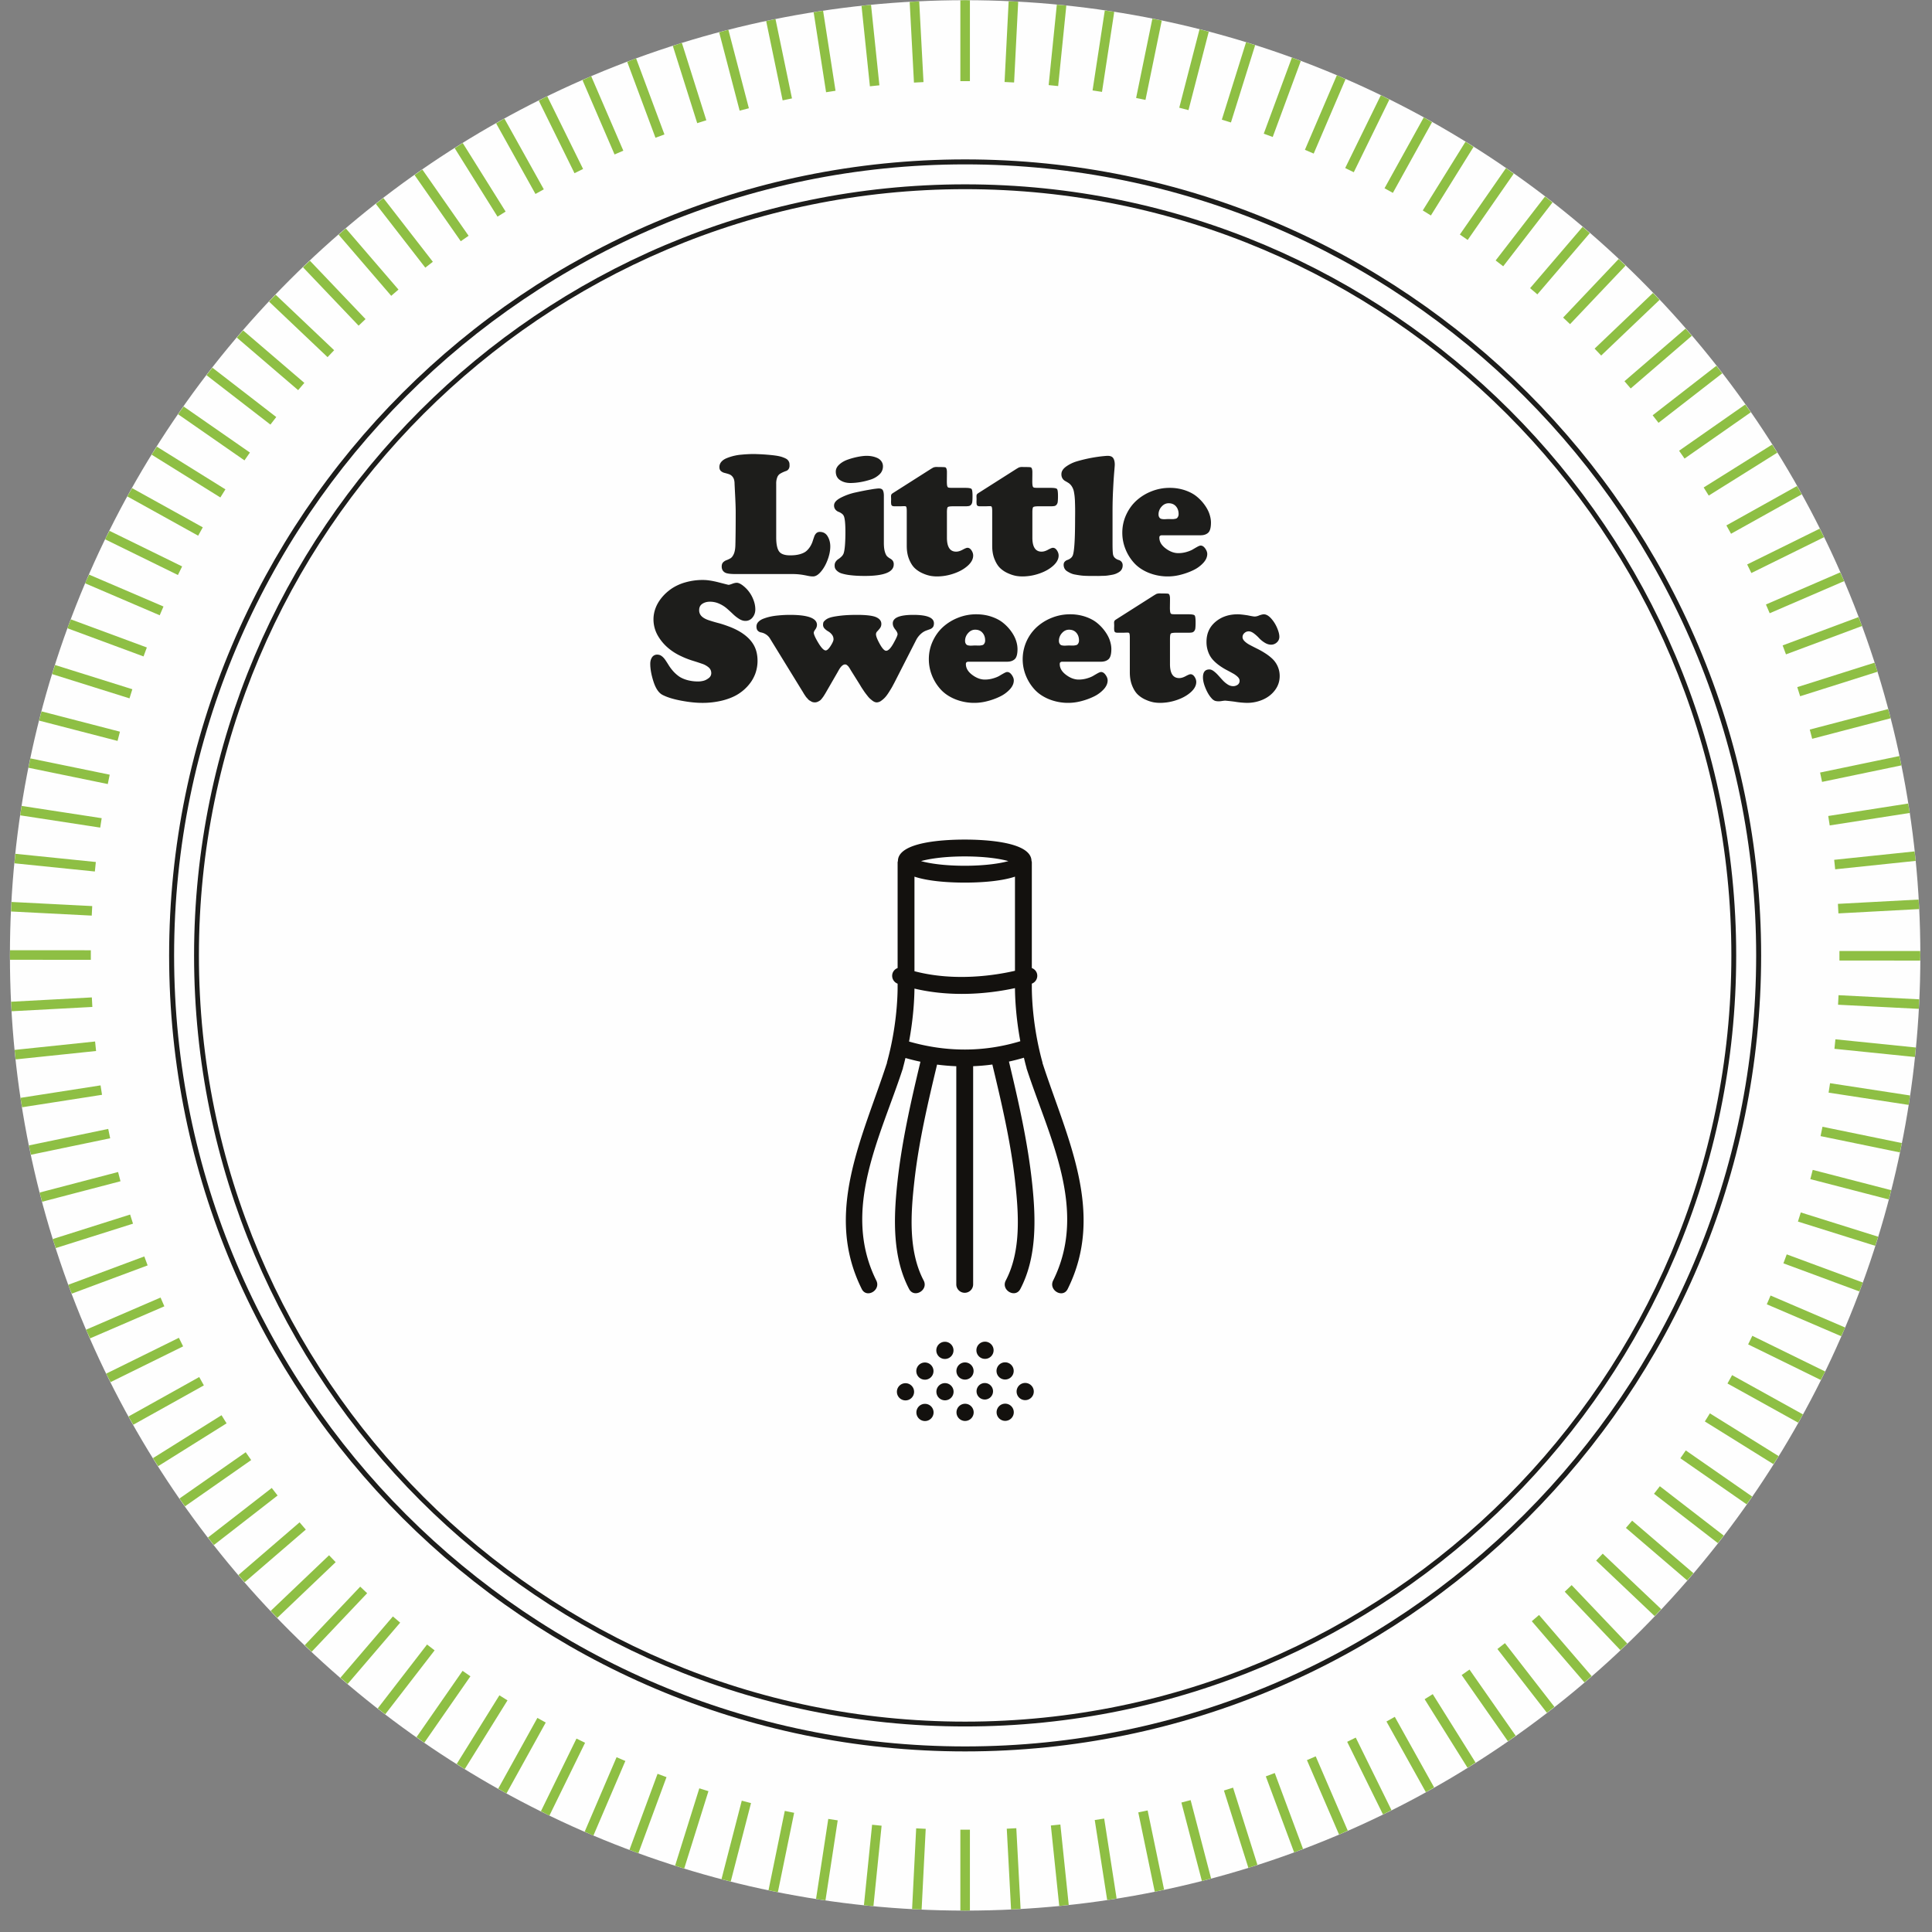
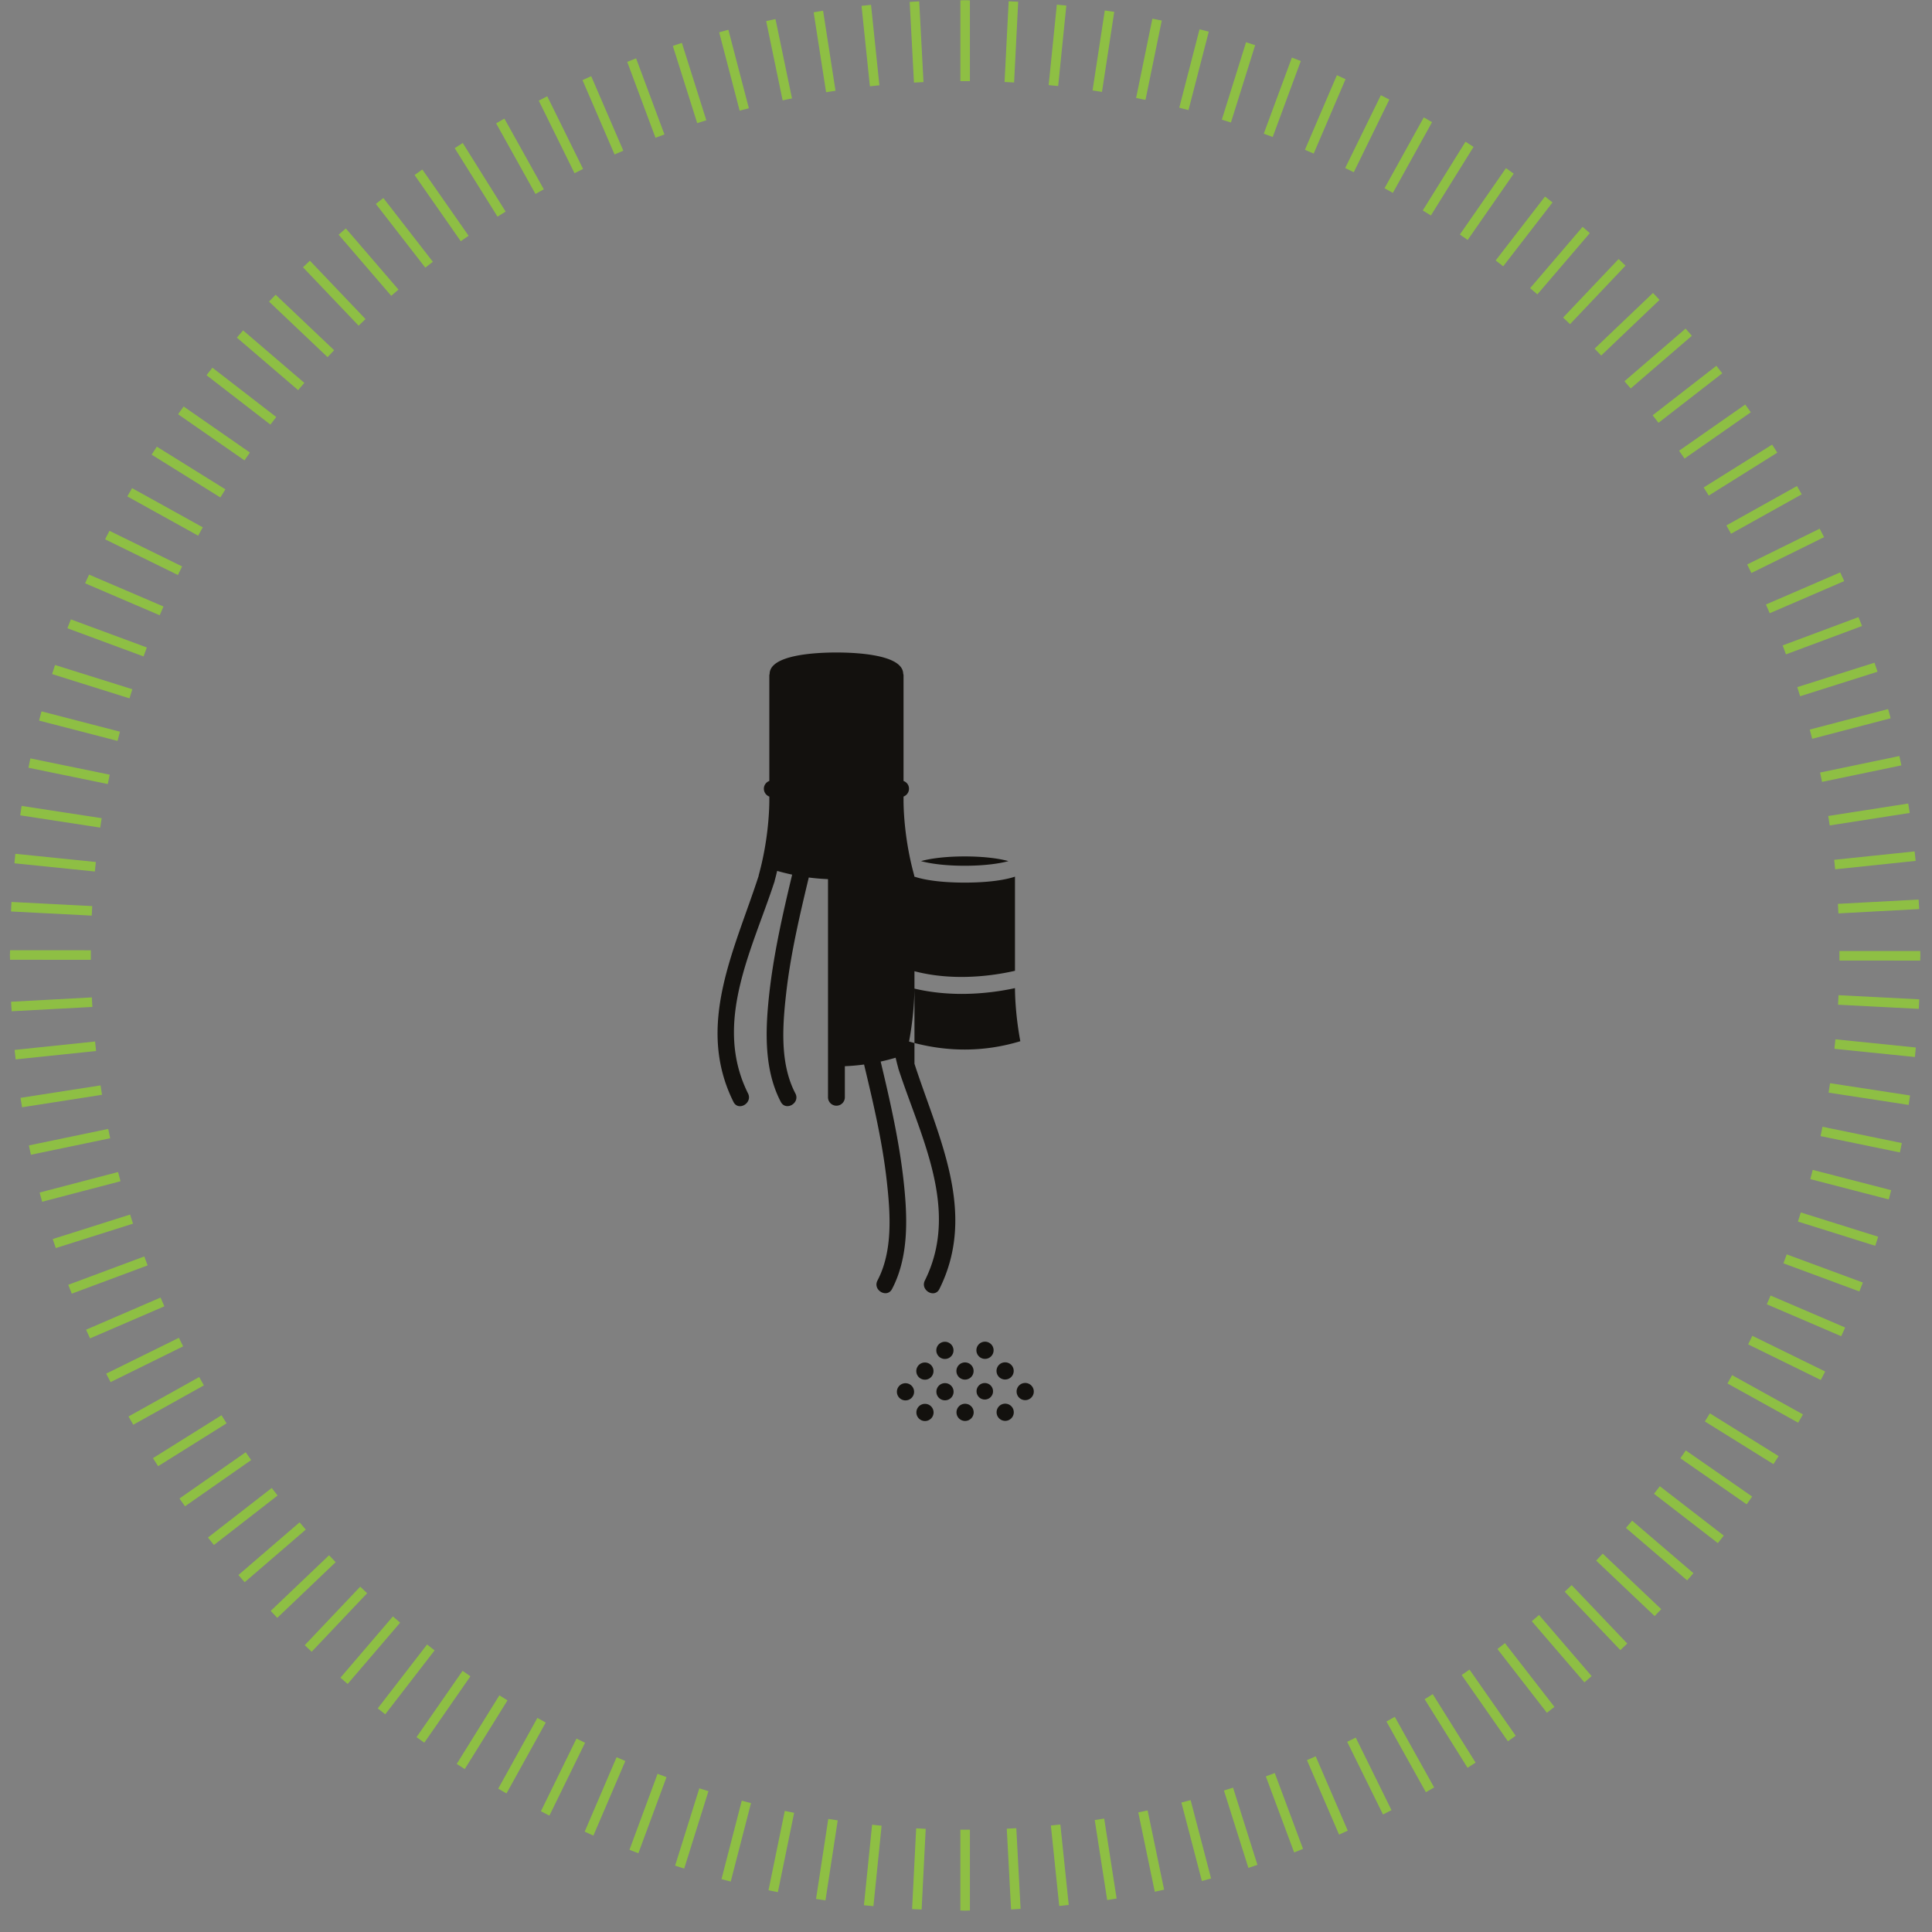
<svg xmlns="http://www.w3.org/2000/svg" width="172" height="172">
  <rect width="100%" height="100%" fill="#808080" stroke="none" />
  <g fill="none" fill-rule="evenodd">
-     <path fill="#FEFEFE" d="M170.962 85.056C170.962 38.09 132.89.017 85.923.017S.883 38.09.883 85.057c0 46.965 38.074 85.038 85.04 85.038 46.966 0 85.04-38.073 85.04-85.039" />
    <path fill="#8EBF44" d="M86.348 7.22V.029c-.142-.001-.282-.011-.425-.011-.142 0-.282.01-.425.01v7.194h.85ZM85.498 162.892v7.193c.142.001.282.011.425.011.142 0 .282-.01.425-.01v-7.194h-.85ZM90.282 7.342l.364-7.188c-.283-.015-.566-.026-.849-.04L89.433 7.3l.85.043ZM81.564 162.771l-.364 7.188c.282.015.566.026.849.039l.364-7.184-.85-.043ZM94.205 7.662l.727-7.166c-.28-.03-.564-.053-.846-.08l-.727 7.16.846.086ZM77.64 162.45l-.727 7.167c.281.03.564.053.846.08l.727-7.16-.846-.086ZM98.107 8.18l1.09-7.125c-.28-.044-.56-.083-.84-.124l-1.09 7.12.84.129ZM73.739 161.933l-1.09 7.125c.28.044.56.082.84.124l1.09-7.12-.84-.129ZM101.978 8.894l1.45-7.064c-.278-.058-.557-.113-.835-.168l-1.448 7.06.833.172ZM69.867 161.22l-1.449 7.063c.277.058.555.113.834.168l1.448-7.062-.833-.17ZM105.808 9.803l1.805-6.984c-.274-.072-.547-.144-.822-.213l-1.805 6.984.822.213ZM66.037 160.31l-1.805 6.984c.274.072.548.144.823.213l1.805-6.984-.823-.213ZM109.587 10.904l2.156-6.884c-.27-.086-.538-.176-.81-.259l-2.157 6.89.81.253ZM62.258 159.209l-2.156 6.883c.271.087.54.177.81.26l2.158-6.89-.812-.253ZM113.306 12.195l2.5-6.764c-.265-.1-.527-.208-.793-.305l-2.504 6.774.797.295ZM58.54 157.918l-2.5 6.764c.265.1.526.208.793.305l2.504-6.774-.797-.295ZM116.954 13.673l2.837-6.626c-.26-.113-.513-.24-.774-.35l-2.844 6.64.781.336ZM54.892 156.44l-2.838 6.626c.26.113.513.239.775.35l2.844-6.642-.781-.334ZM120.523 15.333l3.167-6.47c-.254-.126-.502-.264-.757-.387l-3.174 6.483.764.374ZM51.323 154.78l-3.167 6.47c.254.126.5.264.757.387l3.174-6.484-.764-.373ZM124.004 17.171l3.487-6.296c-.247-.139-.488-.288-.737-.425l-3.494 6.31.744.411ZM47.842 152.94l-3.487 6.298c.247.139.488.287.737.424l3.493-6.31-.743-.411ZM127.388 19.183l3.798-6.107c-.24-.15-.475-.31-.717-.459l-3.804 6.117.723.45ZM44.459 150.93l-3.798 6.107c.24.151.474.31.716.458l3.804-6.117-.722-.449ZM130.664 21.363l4.099-5.903c-.232-.163-.459-.332-.692-.492l-4.104 5.911.697.484ZM41.182 148.75l-4.1 5.903c.233.163.46.332.694.492l4.104-5.911-.698-.484ZM133.826 23.707l4.39-5.686c-.223-.174-.443-.352-.668-.525l-4.394 5.691.672.52ZM38.019 146.406l-4.389 5.685c.223.175.443.353.668.526l4.394-5.691-.673-.52ZM136.867 26.207l4.67-5.454c-.215-.186-.427-.373-.643-.557l-4.673 5.458.646.553ZM34.979 143.906l-4.67 5.454c.215.185.427.373.643.556l4.673-5.457-.646-.553ZM139.777 28.858l4.94-5.21c-.206-.196-.41-.393-.617-.587l-4.94 5.212.617.585ZM32.069 141.255l-4.938 5.21c.204.196.408.392.615.586l4.94-5.212-.617-.584ZM142.549 31.652l5.196-4.955a67.728 67.728 0 0 0-.586-.615l-5.196 4.955.586.615ZM29.296 138.46l-5.196 4.954c.195.208.39.413.587.617l5.196-4.956-.587-.614ZM145.177 34.583l5.442-4.687c-.184-.216-.37-.429-.556-.643l-5.441 4.686.555.644ZM26.67 135.529l-5.443 4.688c.184.215.37.429.556.643l5.441-4.686-.555-.645ZM147.652 37.643l5.676-4.409c-.173-.224-.35-.445-.525-.668l-5.672 4.406.521.671ZM24.193 132.47l-5.676 4.408c.173.225.351.446.526.67l5.671-4.407-.52-.672ZM149.97 40.825l5.897-4.12c-.161-.233-.33-.461-.493-.692l-5.89 4.115.487.697ZM21.875 129.288l-5.896 4.12c.162.233.329.46.493.693l5.89-4.116-.487-.697ZM152.125 44.12l6.102-3.82c-.15-.242-.307-.477-.46-.717l-6.093 3.815.45.721ZM19.721 125.994l-6.102 3.82c.15.24.307.476.46.716l6.093-3.815-.45-.721ZM154.11 47.518l6.293-3.51c-.137-.248-.284-.49-.424-.737l-6.284 3.505.414.742ZM17.736 122.594l-6.294 3.51c.137.248.284.49.424.737l6.284-3.505-.414-.742ZM155.92 51.014l6.47-3.191c-.125-.255-.261-.503-.388-.756l-6.457 3.184.375.763ZM15.926 119.1l-6.47 3.19c.125.254.26.502.388.756l6.458-3.184-.376-.762ZM157.55 54.595l6.63-2.86c-.111-.262-.236-.516-.35-.776l-6.615 2.856.336.78ZM14.294 115.517l-6.628 2.861c.111.262.237.516.35.775l6.615-2.856-.337-.78ZM159 58.256l6.769-2.524c-.098-.267-.212-.526-.312-.792l-6.754 2.519.297.797ZM12.846 111.857l-6.769 2.524c.098.267.212.526.312.79l6.754-2.517-.297-.797ZM160.26 61.984l6.89-2.18c-.084-.27-.184-.535-.271-.805l-6.874 2.174.256.811ZM11.584 108.128l-6.888 2.18c.084.271.184.535.271.805l6.874-2.174-.257-.81ZM161.333 65.772l6.985-1.827c-.071-.275-.152-.546-.225-.82l-6.975 1.825.215.822ZM10.513 104.34l-6.985 1.828c.071.275.152.545.225.82l6.975-1.825-.215-.822ZM162.212 69.609l7.062-1.47c-.056-.28-.121-.554-.18-.831l-7.056 1.469.174.832ZM9.635 100.504l-7.063 1.47c.057.279.122.554.18.83l7.056-1.468-.173-.832ZM162.894 73.485l7.122-1.11c-.042-.282-.09-.56-.136-.84l-7.117 1.11.131.84ZM8.951 96.628l-7.122 1.11c.042.28.091.559.136.839l7.117-1.11-.13-.84ZM163.38 77.392l7.165-.75c-.028-.281-.062-.562-.093-.844l-7.16.748.089.846ZM8.465 92.721l-7.164.75c.028.281.063.562.094.844l7.158-.748-.088-.846ZM163.669 81.317l7.189-.385c-.013-.284-.035-.565-.051-.848l-7.183.384.045.849ZM8.176 88.796l-7.188.385c.013.284.035.565.051.848l7.183-.384-.046-.85ZM163.759 85.514l7.192.003c0-.154.012-.306.012-.46 0-.13-.01-.259-.01-.39l-7.194-.003v.85ZM8.087 84.599l-7.192-.003c0 .154-.012.306-.012.46 0 .13.01.259.01.39l7.194.003v-.85ZM163.636 89.448l7.187.367c.016-.282.028-.566.04-.849l-7.184-.367-.043.85ZM8.21 80.665l-7.187-.367c-.016.282-.028.566-.04.849l7.184.367.043-.85ZM163.314 93.372l7.164.73c.03-.281.056-.564.083-.846l-7.16-.73-.087.846ZM8.532 76.741l-7.164-.73c-.03.281-.056.563-.083.846l7.16.73.087-.846ZM162.795 97.274l7.124 1.092c.044-.28.084-.56.125-.84l-7.12-1.092-.13.84ZM9.051 72.84l-7.124-1.093c-.044.28-.084.56-.125.84l7.12 1.092.13-.84ZM162.078 101.144l7.064 1.452c.058-.277.114-.555.17-.834l-7.062-1.45-.172.832ZM9.767 68.968l-7.063-1.452c-.058.278-.114.555-.17.834l7.062 1.451.171-.833ZM161.168 104.974l6.983 1.808c.072-.274.146-.548.215-.823l-6.985-1.808-.213.823ZM10.678 65.14 3.695 63.33c-.072.274-.145.548-.215.823l6.985 1.808.213-.823ZM160.065 108.752l6.882 2.158c.087-.27.177-.538.261-.809l-6.889-2.161-.254.812ZM11.78 61.36 4.9 59.202c-.086.27-.178.538-.261.81l6.889 2.16.254-.812ZM158.772 112.47l6.763 2.503c.1-.266.21-.526.306-.793l-6.774-2.507-.295.797ZM13.074 57.643 6.31 55.14c-.1.266-.21.526-.306.793l6.774 2.507.295-.797ZM157.294 116.118l6.624 2.84c.113-.26.239-.513.35-.774l-6.64-2.847-.334.78ZM14.553 53.995l-6.624-2.84c-.114.26-.24.513-.351.775l6.64 2.846.335-.78ZM155.632 119.686l6.468 3.169c.126-.254.264-.501.388-.756l-6.483-3.177-.373.764ZM16.214 50.426l-6.468-3.169c-.126.254-.264.501-.388.757l6.482 3.176.374-.764ZM153.792 123.167l6.295 3.489c.139-.247.287-.488.424-.737l-6.307-3.496-.412.744ZM18.054 46.947l-6.294-3.49c-.14.248-.287.489-.424.737l6.306 3.496.412-.743ZM151.778 126.547l6.106 3.801c.151-.24.31-.474.46-.715l-6.117-3.807-.449.721ZM20.067 43.565l-6.105-3.8c-.152.24-.31.474-.459.715l6.115 3.807.45-.722ZM149.598 129.824l5.9 4.1c.164-.23.332-.457.493-.691l-5.91-4.106-.483.697ZM22.249 40.288l-5.901-4.1c-.163.231-.332.46-.493.692l5.909 4.106.485-.698ZM147.252 132.986l5.684 4.392c.174-.223.352-.443.525-.668l-5.69-4.396-.52.672ZM24.594 37.127l-5.683-4.392c-.175.224-.353.444-.525.669l5.688 4.396.52-.673ZM144.75 136.025l5.453 4.672c.185-.214.373-.426.556-.642l-5.455-4.675-.553.645ZM27.095 34.087l-5.452-4.672c-.186.215-.373.427-.556.643l5.455 4.675.553-.646ZM142.099 138.934l5.208 4.941c.197-.205.393-.409.588-.616l-5.21-4.942-.586.617ZM29.747 31.179l-5.208-4.941c-.196.205-.393.409-.587.615l5.21 4.942.585-.616ZM139.304 141.705l4.952 5.199.615-.586-4.952-5.2-.615.587ZM32.542 28.408 27.59 23.21c-.206.194-.41.389-.615.586l4.952 5.198.615-.586ZM136.371 144.332l4.685 5.444c.216-.184.429-.37.643-.556l-4.683-5.443-.645.555ZM35.475 25.781l-4.685-5.444c-.216.184-.429.37-.643.557l4.683 5.442.645-.555ZM133.31 146.806l4.406 5.678c.225-.173.446-.35.67-.526l-4.405-5.673-.672.521ZM38.536 23.307l-4.407-5.678c-.224.173-.445.35-.668.526l4.403 5.673.672-.521ZM130.128 149.123l4.117 5.898c.233-.161.462-.33.693-.493l-4.113-5.891-.697.486ZM41.718 20.99l-4.117-5.898c-.233.161-.462.33-.693.492l4.113 5.892.697-.486ZM126.832 151.276l3.818 6.104c.241-.15.476-.307.716-.46l-3.813-6.095-.721.45ZM45.014 18.837l-3.817-6.104c-.242.149-.477.307-.716.459l3.812 6.096.72-.451ZM123.433 153.26l3.508 6.294c.248-.137.49-.284.736-.423l-3.502-6.286-.742.414ZM48.413 16.854l-3.507-6.295c-.249.137-.49.284-.737.423l3.502 6.286.742-.414ZM119.936 155.068l3.188 6.47c.255-.123.502-.26.756-.386l-3.182-6.46-.762.376ZM51.91 15.044l-3.188-6.47c-.255.123-.503.26-.757.387l3.182 6.46.763-.377ZM116.353 156.698l2.86 6.63c.261-.111.514-.237.774-.35l-2.853-6.616-.78.336ZM55.492 13.415l-2.859-6.63c-.26.112-.515.237-.774.35l2.853 6.617.78-.337ZM112.692 158.145l2.522 6.77c.267-.098.526-.211.791-.312l-2.516-6.755-.797.297ZM59.153 11.968l-2.522-6.77c-.267.098-.525.21-.79.312l2.515 6.755.797-.297ZM108.964 159.405l2.176 6.888c.27-.084.536-.182.806-.27l-2.171-6.874-.811.256ZM62.882 10.708 60.706 3.82c-.27.084-.536.182-.806.269l2.171 6.875.811-.256ZM105.176 160.474 107 167.46c.275-.07.546-.15.82-.223l-1.822-6.977-.822.215ZM66.67 9.638l-1.824-6.985c-.275.071-.546.151-.82.224l1.822 6.976.822-.215ZM101.338 161.352l1.467 7.062c.278-.056.554-.12.831-.179l-1.466-7.057-.832.174ZM70.507 8.762 69.04 1.699c-.278.056-.554.12-.83.179l1.465 7.057.832-.173ZM97.462 162.033l1.107 7.122c.28-.042.56-.09.84-.134l-1.107-7.12-.84.132ZM74.384 8.08 73.277.959c-.28.04-.56.089-.84.134l1.107 7.118.84-.131ZM93.555 162.518l.745 7.163c.283-.028.564-.06.846-.09l-.745-7.16-.846.087ZM78.29 7.595 77.545.432c-.283.028-.564.06-.846.09l.745 7.16.846-.087ZM89.63 162.804l.382 7.188c.284-.013.565-.034.848-.05l-.381-7.183-.85.045ZM82.216 7.308 81.834.12c-.284.014-.565.034-.848.05l.381 7.183.85-.045Z" />
-     <path fill="#1D1D1B" d="M85.92 16.841c-37.611 0-68.212 30.601-68.212 68.218 0 37.612 30.6 68.213 68.213 68.213 37.616 0 68.217-30.601 68.217-68.213 0-37.617-30.601-68.218-68.217-68.218m0 136.86c-37.852 0-68.643-30.79-68.643-68.642 0-37.853 30.79-68.648 68.643-68.648 37.852 0 68.647 30.795 68.647 68.648 0 37.852-30.795 68.642-68.647 68.642" />
-     <path fill="#1D1D1B" d="M85.92 14.634c-38.828 0-70.42 31.59-70.42 70.425 0 38.829 31.592 70.42 70.42 70.42 38.835 0 70.426-31.591 70.426-70.42 0-38.834-31.591-70.425-70.425-70.425m0 141.289c-39.077 0-70.864-31.787-70.864-70.864 0-39.077 31.787-70.868 70.864-70.868 39.077 0 70.868 31.79 70.868 70.868 0 39.077-31.791 70.864-70.868 70.864" />
-     <path fill="#13110E" d="M80.93 92.725c.405-2.164.474-3.919.482-4.713 1.458.345 2.895.472 4.214.472 1.932 0 3.61-.27 4.734-.514v.04c.007.782.075 2.531.476 4.687-3.236.98-6.562.987-9.906.028Zm4.956-16.48c1.825 0 3.146.207 3.888.416-.742.208-2.064.415-3.888.415-1.824 0-3.146-.207-3.889-.415.742-.209 2.064-.416 3.89-.416Zm-4.474 1.801c1.375.458 3.373.53 4.474.53s3.1-.072 4.474-.53v8.381c-1.703.393-5.33.985-8.948.038v-8.419Zm11.421 16.656c-.004-.013-.014-.02-.018-.033-.005-.027.001-.054-.006-.08-.828-2.994-.94-5.608-.949-6.586v-.432a.749.749 0 0 0 .45-.93.738.738 0 0 0-.45-.457v-9.406c0-.054-.02-.102-.03-.153-.06-1.694-4.169-1.88-5.944-1.88-1.783 0-5.92.186-5.947 1.9-.008.045-.027.086-.027.133v9.405a.738.738 0 0 0-.445.447c-.132.384.067.8.445.943v.423c-.009.983-.12 3.596-.949 6.592-.007.027 0 .053-.006.081-.005.013-.014.02-.019.033-2.13 6.563-5.605 13.258-2.218 20.055.43.864 1.725.105 1.295-.757-3.149-6.32.4-12.829 2.37-18.899.01-.03.003-.054.01-.082.003-.01.01-.02.013-.03.075-.27.137-.534.201-.798.446.126.89.237 1.335.331-.862 3.604-1.687 7.232-2.072 10.922-.32 3.078-.416 6.496 1.063 9.313.45.855 1.744.098 1.296-.757-1.39-2.649-1.146-5.999-.824-8.872.391-3.495 1.2-6.936 2.017-10.35.572.074 1.142.122 1.712.145v19.42a.75.75 0 1 0 1.5 0V94.92a17.823 17.823 0 0 0 1.71-.15c.82 3.418 1.628 6.86 2.02 10.357.321 2.873.566 6.223-.825 8.872-.448.854.846 1.613 1.295.757 1.48-2.817 1.384-6.235 1.063-9.313-.385-3.695-1.212-7.327-2.075-10.935.446-.097.89-.213 1.332-.343.066.272.13.543.208.822.003.011.01.02.014.03.006.03 0 .053.01.083 1.97 6.071 5.518 12.578 2.37 18.9-.43.86.863 1.621 1.294.756 3.387-6.797-.088-13.492-2.219-20.055ZM82.347 124.98a.765.765 0 1 0 .002 1.53.765.765 0 0 0-.002-1.53M85.917 124.973a.765.765 0 1 0 .003 1.53.765.765 0 0 0-.003-1.53M89.488 124.965a.765.765 0 1 0 .002 1.53.765.765 0 0 0-.002-1.53M84.128 123.136a.765.765 0 1 0 .003 1.53.765.765 0 0 0-.003-1.53M80.612 123.143a.765.765 0 1 0 .003 1.53.765.765 0 0 0-.003-1.53M87.698 123.128a.734.734 0 1 0 .004 1.467.734.734 0 0 0-.004-1.467M91.269 123.12a.765.765 0 1 0 .002 1.53.765.765 0 0 0-.002-1.53M82.342 122.83a.765.765 0 1 0-.002-1.531.765.765 0 0 0 .002 1.53M85.913 122.822a.765.765 0 1 0-.003-1.53.765.765 0 0 0 .003 1.53M89.483 122.814a.765.765 0 1 0-.002-1.53.765.765 0 0 0 .002 1.53M84.124 120.984a.765.765 0 1 0-.003-1.53.765.765 0 0 0 .003 1.53M87.69 119.446a.765.765 0 1 0 .003 1.53.765.765 0 0 0-.002-1.53" />
-     <path fill="#1D1D1B" d="M70.51 51.106h-5.013c-.445 0-.747-.037-.908-.11-.22-.107-.333-.29-.338-.55 0-.166.04-.292.12-.377a.775.775 0 0 1 .298-.194c.117-.044.235-.1.352-.165.117-.066.218-.194.304-.385.085-.19.133-.447.143-.77.02-.732.029-1.714.029-2.945 0-.352-.016-.84-.048-1.462-.031-.623-.05-.996-.054-1.118-.005-.235-.055-.418-.151-.55a.69.69 0 0 0-.34-.263 5.09 5.09 0 0 0-.393-.114.763.763 0 0 1-.33-.168c-.09-.081-.135-.2-.135-.356 0-.176.058-.331.172-.465.115-.134.273-.242.473-.323a4.406 4.406 0 0 1 1.327-.315 11.308 11.308 0 0 1 1.121-.055c.42.01.794.028 1.12.055.328.027.602.056.822.088.22.032.407.075.56.128.154.054.273.105.356.154a.56.56 0 0 1 .194.183.582.582 0 0 1 .085.195c.009.056.014.128.014.216a.54.54 0 0 1-.088.326.444.444 0 0 1-.22.165 2.94 2.94 0 0 0-.285.113 2.007 2.007 0 0 0-.286.158.64.64 0 0 0-.22.308 1.477 1.477 0 0 0-.088.55v4.777c0 .582.082.995.245 1.239.164.244.497.366 1 .366.348 0 .647-.037.898-.113.252-.076.444-.176.576-.301.132-.124.242-.261.33-.41.087-.15.154-.297.2-.443.047-.147.093-.282.137-.407a.73.73 0 0 1 .187-.301.437.437 0 0 1 .31-.113c.309 0 .54.132.697.396.157.263.235.562.235.894 0 .38-.08.78-.24 1.202-.157.42-.356.77-.596 1.05-.24.282-.471.422-.696.422-.083 0-.163-.004-.238-.014a3.711 3.711 0 0 1-.271-.048 6.608 6.608 0 0 0-.24-.047 5.573 5.573 0 0 0-1.127-.103M78.607 41.527a.963.963 0 0 1-.322.718 2.06 2.06 0 0 1-.814.462c-.327.102-.64.177-.938.223a5.3 5.3 0 0 1-.821.07c-.356 0-.663-.084-.92-.253-.256-.169-.384-.424-.384-.766 0-.229.105-.439.315-.63.21-.19.469-.338.777-.443a6.54 6.54 0 0 1 .9-.242c.294-.056.546-.084.756-.084.166 0 .327.014.484.044.156.03.31.078.462.146a.898.898 0 0 1 .366.297.763.763 0 0 1 .139.458m.08 2.616v4.185c0 .327.03.593.092.8.06.204.135.344.22.42.086.076.17.137.257.183a.703.703 0 0 1 .22.187.525.525 0 0 1 .09.33c0 .684-.86 1.026-2.58 1.026-.492 0-.915-.022-1.266-.066a4.266 4.266 0 0 1-.796-.158 1.063 1.063 0 0 1-.414-.238.669.669 0 0 1-.175-.245.833.833 0 0 1-.03-.239c0-.122.033-.23.099-.326a.818.818 0 0 1 .227-.224c.086-.053.175-.124.268-.212a.796.796 0 0 0 .198-.278c.097-.259.153-.798.165-1.616.012-.818-.024-1.364-.107-1.638a.525.525 0 0 0-.194-.293 1.104 1.104 0 0 0-.304-.173.652.652 0 0 1-.28-.2.557.557 0 0 1-.123-.375c0-.244.195-.47.586-.677a5.32 5.32 0 0 1 1.352-.48c.51-.113.956-.2 1.334-.26a6.65 6.65 0 0 1 .693-.092c.2 0 .328.058.385.175.056.117.084.28.084.484M84.302 45.624v2.242c0 .831.273 1.246.82 1.246.172 0 .364-.057.576-.172.212-.115.355-.172.429-.172.14 0 .262.077.363.231.1.153.149.306.149.458 0 .317-.162.621-.487.912-.325.291-.736.522-1.235.692a4.6 4.6 0 0 1-1.502.257 3.39 3.39 0 0 1-.575-.05 3.152 3.152 0 0 1-.693-.225 2.475 2.475 0 0 1-.696-.45c-.2-.186-.371-.45-.513-.796-.142-.344-.212-.743-.212-1.198v-3.093c0-.249-.025-.388-.074-.417a.21.21 0 0 0-.095-.026 2.552 2.552 0 0 0-.216.004 5.82 5.82 0 0 1-.275.007h-.396a.801.801 0 0 1-.168-.014.256.256 0 0 1-.06-.019.15.15 0 0 1-.036-.025.274.274 0 0 1-.047-.066.267.267 0 0 1-.022-.096l-.008-.102a1.978 1.978 0 0 1 0-.158 2.227 2.227 0 0 0 0-.297 3.448 3.448 0 0 1-.003-.117c0-.024.003-.056.01-.095a.187.187 0 0 1 .045-.095.526.526 0 0 1 .084-.074l3.422-2.176.169-.099a.445.445 0 0 1 .136-.048c.05-.01.086-.016.106-.018.019-.003.073-.003.16 0 .089.002.16.004.214.004.288 0 .454.01.498.03.078.038.122.162.132.372v.228c0 .068-.001.178-.004.33l-.003.336c0 .074.003.155.01.243a.64.64 0 0 0 .04.197c.02.054.062.087.125.1.064.012.2.018.41.018h1.056c.318 0 .505.034.56.102.057.068.085.277.085.623 0 .225-.007.395-.022.51a.476.476 0 0 1-.106.267.342.342 0 0 1-.201.117 2.113 2.113 0 0 1-.36.022H84.85c-.263 0-.421.025-.472.073-.052.05-.077.208-.077.477M91.909 45.624v2.242c0 .831.274 1.246.82 1.246.172 0 .365-.057.576-.172.212-.115.355-.172.429-.172.14 0 .262.077.363.231.1.153.15.306.15.458 0 .317-.163.621-.487.912-.325.291-.737.522-1.235.692a4.61 4.61 0 0 1-1.503.257 3.4 3.4 0 0 1-.575-.05 3.13 3.13 0 0 1-.692-.225 2.466 2.466 0 0 1-.697-.45c-.2-.186-.371-.45-.512-.796-.143-.344-.213-.743-.213-1.198v-3.093c0-.249-.025-.388-.073-.417a.218.218 0 0 0-.096-.026 2.556 2.556 0 0 0-.216.004 5.78 5.78 0 0 1-.274.007h-.397a.801.801 0 0 1-.098-.004c-.022-.002-.045-.006-.07-.01a.246.246 0 0 1-.058-.019.157.157 0 0 1-.038-.025.274.274 0 0 1-.047-.066.267.267 0 0 1-.022-.096l-.008-.102a1.978 1.978 0 0 1 0-.158 2.227 2.227 0 0 0 0-.297 3.448 3.448 0 0 1-.003-.117c0-.024.003-.056.01-.095a.187.187 0 0 1 .045-.095.526.526 0 0 1 .084-.074l3.423-2.176.168-.099a.455.455 0 0 1 .136-.048c.05-.01.087-.016.106-.018.02-.003.073-.003.16 0 .089.002.16.004.214.004.288 0 .454.01.498.03.078.038.122.162.132.372v.228c0 .068-.001.178-.004.33l-.003.336c0 .074.003.155.01.243.008.088.02.153.04.197.02.054.062.087.126.1.063.012.2.018.41.018h1.055c.318 0 .506.034.56.102.057.068.086.277.086.623 0 .225-.008.395-.023.51a.476.476 0 0 1-.106.267.342.342 0 0 1-.201.117 2.1 2.1 0 0 1-.36.022h-1.04c-.264 0-.422.025-.473.073-.052.05-.077.208-.077.477M99.046 45.506v2.91c0 .547.02.884.06 1.011a.562.562 0 0 0 .201.282.8.8 0 0 0 .282.143.515.515 0 0 1 .25.157.48.48 0 0 1 .108.334.705.705 0 0 1-.069.311.628.628 0 0 1-.194.235 1.586 1.586 0 0 1-.64.275 9.923 9.923 0 0 1-.386.066c-.133.02-.26.03-.388.033-.127.002-.248.006-.364.011a4.021 4.021 0 0 1-.31 0h-.579c-.088 0-.22-.004-.397-.01a4.593 4.593 0 0 1-.446-.038 10.68 10.68 0 0 1-.433-.07 1.637 1.637 0 0 1-.414-.12 2.955 2.955 0 0 1-.322-.176.631.631 0 0 1-.235-.25.723.723 0 0 1-.077-.333c0-.117.036-.21.107-.282a.562.562 0 0 1 .237-.147.906.906 0 0 0 .28-.154.594.594 0 0 0 .205-.296c.127-.396.19-1.474.19-3.232l.004-.389a22.503 22.503 0 0 0-.012-1.01 6.968 6.968 0 0 0-.032-.55 5.354 5.354 0 0 0-.063-.433 1.355 1.355 0 0 0-.205-.506 1.003 1.003 0 0 0-.29-.289 7.151 7.151 0 0 0-.293-.172.654.654 0 0 1-.234-.228.697.697 0 0 1-.092-.38c0-.245.137-.467.41-.667a3.23 3.23 0 0 1 .975-.473 13.213 13.213 0 0 1 2.221-.447c.263-.027.434-.04.513-.04.24 0 .404.068.494.205.091.136.136.33.136.58 0 .062-.017.294-.052.695-.034.401-.066.917-.098 1.55a37.498 37.498 0 0 0-.048 1.894M104.041 46.21l.201.004c.105.002.176.002.213 0 .036-.003.094-.011.172-.026a.327.327 0 0 0 .165-.069.495.495 0 0 0 .136-.356c0-.279-.08-.508-.239-.689-.159-.18-.375-.271-.648-.271-.245 0-.456.103-.635.308a1.019 1.019 0 0 0-.266.682c0 .087.014.161.044.219a.372.372 0 0 0 .098.132.37.37 0 0 0 .165.063c.073.012.134.018.183.018.05 0 .12-.003.213-.008a4.02 4.02 0 0 1 .198-.007m2.836 1.444h-3.411l-.074.003a.189.189 0 0 0-.074.019.842.842 0 0 0-.054.036.105.105 0 0 0-.04.063.32.32 0 0 0-.01.091c0 .357.185.676.56.957.372.281.747.421 1.124.421.254 0 .5-.035.741-.106.24-.071.426-.148.563-.231.137-.083.271-.16.4-.231.13-.07.226-.106.29-.106.146 0 .28.085.402.256.122.172.184.335.184.491 0 .274-.118.539-.352.795a2.874 2.874 0 0 1-.876.642c-.35.171-.725.308-1.125.41a4.545 4.545 0 0 1-2.887-.18c-.533-.222-.964-.519-1.294-.89a4.065 4.065 0 0 1-.76-1.242 3.873 3.873 0 0 1-.269-1.425c0-.562.114-1.093.344-1.594.23-.501.536-.925.92-1.272a4.371 4.371 0 0 1 1.344-.824 4.324 4.324 0 0 1 1.606-.304 4.2 4.2 0 0 1 1.36.212c.416.142.764.325 1.04.55.276.224.514.476.714.755.2.278.345.552.433.821.088.268.132.52.132.754 0 .45-.082.75-.246.902-.164.151-.392.227-.685.227M59.6 57.782a4.166 4.166 0 0 1-1.038-1.198 2.905 2.905 0 0 1-.384-1.455c0-.318.058-.64.175-.964.118-.324.298-.638.543-.942.244-.302.537-.572.88-.81a4.267 4.267 0 0 1 1.241-.567 5.583 5.583 0 0 1 1.572-.213c.381 0 .85.072 1.407.216.557.144.843.217.858.217.063 0 .174-.031.333-.092.16-.061.294-.091.407-.091.132 0 .291.066.476.197a2.865 2.865 0 0 1 .989 1.279c.123.3.184.6.184.898 0 .274-.082.512-.246.714a.785.785 0 0 1-.64.305c-.182 0-.366-.06-.554-.177a3.285 3.285 0 0 1-.546-.428 14.994 14.994 0 0 0-.55-.502 2.724 2.724 0 0 0-.678-.425 1.994 1.994 0 0 0-.824-.176c-.264 0-.49.062-.678.187-.188.125-.282.31-.282.56a.73.73 0 0 0 .22.55c.146.142.354.258.622.348.27.09.554.175.854.253.301.078.648.193 1.041.344.393.152.746.33 1.06.535.473.313.825.668 1.054 1.067.23.398.345.873.345 1.425 0 .362-.058.716-.173 1.063a3.283 3.283 0 0 1-.56 1.01 3.917 3.917 0 0 1-.953.858c-.376.245-.844.44-1.404.587a7.311 7.311 0 0 1-1.85.219c-.547 0-1.175-.066-1.883-.201-.708-.134-1.263-.31-1.664-.524-.322-.181-.58-.568-.773-1.161-.193-.594-.29-1.125-.29-1.594 0-.225.053-.417.158-.576a.531.531 0 0 1 .473-.238c.141 0 .271.044.39.132.116.088.222.202.317.34.096.14.196.295.301.466.105.17.232.342.381.513.148.17.318.326.51.466.19.139.435.252.736.34a3.6 3.6 0 0 0 1.014.132c.137 0 .286-.02.448-.058.161-.04.318-.12.472-.24a.54.54 0 0 0 .231-.442c0-.2-.073-.368-.22-.502a1.787 1.787 0 0 0-.619-.341 22.955 22.955 0 0 0-.846-.275 7.576 7.576 0 0 1-1.019-.403 5.011 5.011 0 0 1-1.019-.626M76.499 60.874l-.77-1.23a1.982 1.982 0 0 0-.102-.172l-.063-.093a.477.477 0 0 0-.073-.088 2.932 2.932 0 0 1-.073-.066.302.302 0 0 0-.088-.055.259.259 0 0 0-.092-.018c-.195 0-.393.186-.593.557l-.044.073-.022.044-1.1 1.905-.139.224a2.88 2.88 0 0 1-.143.198c-.075.1-.139.168-.19.205a1.274 1.274 0 0 1-.202.114.594.594 0 0 1-.256.058.833.833 0 0 1-.173-.018.523.523 0 0 1-.168-.07 5.234 5.234 0 0 0-.143-.084.563.563 0 0 1-.139-.125 4.482 4.482 0 0 0-.117-.128 1.083 1.083 0 0 1-.114-.153 3.474 3.474 0 0 1-.194-.305 2.697 2.697 0 0 0-.088-.143l-2.851-4.638a1.131 1.131 0 0 0-.392-.4 1.173 1.173 0 0 0-.403-.16.517.517 0 0 1-.297-.15c-.083-.084-.124-.21-.124-.383a.58.58 0 0 1 .168-.406c.112-.12.265-.216.458-.29.193-.073.393-.133.601-.179.208-.046.435-.08.682-.103a10.555 10.555 0 0 1 1.073-.055c1.603 0 2.404.298 2.404.894a.69.69 0 0 1-.143.396c-.095.137-.143.232-.143.286 0 .161.136.467.407.916.271.45.49.674.656.674.122 0 .268-.134.44-.403.171-.269.256-.464.256-.586a.662.662 0 0 0-.146-.425 1.126 1.126 0 0 0-.319-.279 1.365 1.365 0 0 1-.319-.245.468.468 0 0 1-.147-.334c0-.083.009-.154.026-.212.017-.059.08-.134.191-.227.11-.093.263-.169.461-.228.198-.058.497-.11.898-.157.4-.046.879-.07 1.436-.07.772 0 1.319.06 1.642.176.352.137.53.342.535.616a.63.63 0 0 1-.121.392 3.19 3.19 0 0 1-.238.278.368.368 0 0 0-.118.26c0 .176.113.466.338.87.224.402.412.604.564.604.191 0 .408-.219.652-.656.244-.438.367-.71.367-.818 0-.112-.072-.256-.213-.432-.142-.176-.213-.352-.213-.528 0-.508.611-.762 1.832-.762 1.222 0 1.832.25 1.832.748 0 .156-.032.275-.098.355a.582.582 0 0 1-.272.18c-.114.04-.236.083-.366.132a1.477 1.477 0 0 0-.432.282 1.928 1.928 0 0 0-.421.553l-1.921 3.767-.205.385c-.044.08-.132.226-.264.436-.131.21-.248.371-.348.483-.1.113-.219.22-.359.32a.69.69 0 0 1-.399.15.534.534 0 0 1-.198-.04.856.856 0 0 1-.209-.125 5.401 5.401 0 0 1-.198-.165 1.685 1.685 0 0 1-.201-.22 16.291 16.291 0 0 1-.184-.235 4.595 4.595 0 0 1-.179-.253l-.154-.23a5.614 5.614 0 0 1-.135-.22l-.103-.169M86.818 57.466l.202.004c.105.002.176.002.212 0a1.71 1.71 0 0 0 .173-.026.327.327 0 0 0 .165-.069.495.495 0 0 0 .135-.356c0-.279-.08-.508-.24-.689-.157-.18-.374-.27-.647-.27-.244 0-.455.102-.634.307a1.015 1.015 0 0 0-.267.682c0 .087.014.161.044.22a.374.374 0 0 0 .099.131c.036.03.09.05.164.063.074.012.135.018.184.018.049 0 .12-.003.213-.008s.158-.007.197-.007m2.836 1.444h-3.411l-.073.003a.184.184 0 0 0-.074.02.843.843 0 0 0-.055.035.115.115 0 0 0-.04.063.36.36 0 0 0-.011.091c0 .357.187.676.56.957.374.281.749.421 1.125.421.254 0 .5-.035.74-.106.24-.07.428-.148.565-.23.137-.084.27-.16.4-.232.129-.07.225-.106.289-.106.147 0 .28.085.403.256.122.172.184.335.184.491 0 .274-.118.54-.352.795a2.898 2.898 0 0 1-.876.642c-.35.171-.725.308-1.125.41a4.548 4.548 0 0 1-2.888-.18c-.532-.222-.964-.519-1.293-.89a4.088 4.088 0 0 1-.762-1.242 3.873 3.873 0 0 1-.268-1.425c0-.562.115-1.093.345-1.594.229-.5.536-.925.919-1.272a4.376 4.376 0 0 1 1.345-.824 4.323 4.323 0 0 1 1.605-.304c.489 0 .942.07 1.359.212.418.142.765.325 1.04.55.278.224.516.476.716.755.2.278.344.552.432.821a2.4 2.4 0 0 1 .133.754c0 .45-.082.75-.247.902-.164.151-.391.227-.685.227M95.173 57.466l.201.004c.105.002.176.002.213 0 .036-.003.094-.01.172-.026a.327.327 0 0 0 .165-.069.495.495 0 0 0 .136-.356c0-.279-.08-.508-.239-.689-.159-.18-.375-.27-.648-.27-.245 0-.456.102-.635.307a1.019 1.019 0 0 0-.266.682c0 .087.014.161.044.22a.372.372 0 0 0 .098.131.37.37 0 0 0 .165.063c.073.012.134.018.183.018.05 0 .12-.003.213-.008a4.02 4.02 0 0 1 .198-.007m2.836 1.444h-3.411l-.074.003a.189.189 0 0 0-.074.02.842.842 0 0 0-.054.035.105.105 0 0 0-.04.063.32.32 0 0 0-.01.091c0 .357.185.676.56.957.372.281.747.421 1.124.421.254 0 .5-.035.741-.106.24-.07.426-.148.563-.23.137-.084.271-.16.4-.232.13-.07.226-.106.29-.106.146 0 .28.085.402.256.122.172.184.335.184.491 0 .274-.118.54-.352.795a2.874 2.874 0 0 1-.876.642c-.35.171-.725.308-1.125.41a4.545 4.545 0 0 1-2.887-.18c-.533-.222-.965-.519-1.294-.89a4.088 4.088 0 0 1-.762-1.242 3.893 3.893 0 0 1 .997-4.29 4.371 4.371 0 0 1 1.344-.825 4.324 4.324 0 0 1 1.606-.304 4.2 4.2 0 0 1 1.36.212c.416.142.764.325 1.04.55.276.224.514.476.714.755.2.278.345.552.433.821.088.268.132.52.132.754 0 .45-.082.75-.246.902-.164.151-.392.227-.685.227M104.16 56.88v2.242c0 .831.274 1.246.82 1.246.172 0 .365-.057.577-.172.212-.115.355-.172.428-.172.142 0 .263.077.364.231.099.153.15.306.15.458 0 .317-.163.621-.487.912-.326.291-.737.522-1.236.692a4.6 4.6 0 0 1-1.502.257 3.39 3.39 0 0 1-.575-.05 3.13 3.13 0 0 1-.692-.225 2.451 2.451 0 0 1-.697-.45c-.201-.186-.372-.45-.513-.796-.142-.344-.212-.743-.212-1.198v-3.093c0-.249-.025-.388-.073-.417a.218.218 0 0 0-.096-.026 2.552 2.552 0 0 0-.216.004 5.82 5.82 0 0 1-.275.007h-.396a.79.79 0 0 1-.098-.004c-.023-.002-.045-.006-.07-.01a.23.23 0 0 1-.058-.019.14.14 0 0 1-.038-.025.274.274 0 0 1-.047-.066.247.247 0 0 1-.022-.096l-.008-.102a1.978 1.978 0 0 1 0-.158 2.227 2.227 0 0 0 0-.297l-.004-.117c0-.024.004-.056.012-.095a.187.187 0 0 1 .044-.095.526.526 0 0 1 .084-.074l3.423-2.176.168-.099a.445.445 0 0 1 .136-.048c.05-.01.087-.016.106-.018.02-.003.073-.003.16 0 .089.002.159.004.213.004.289 0 .455.01.499.03.078.038.122.162.132.372v.228c0 .068-.001.178-.004.33l-.004.336c0 .074.004.155.012.243.007.088.02.153.04.197.019.054.06.087.124.1.063.012.2.018.41.018h1.056c.317 0 .505.034.56.102.057.068.085.277.085.623 0 .225-.008.395-.022.51a.484.484 0 0 1-.107.267.34.34 0 0 1-.201.117 2.092 2.092 0 0 1-.36.022h-1.04c-.263 0-.421.025-.472.073-.052.05-.077.208-.077.477M110.189 54.689c.19 0 .49.032.9.095.319.069.524.103.617.103a.99.99 0 0 0 .403-.103c.19-.063.324-.095.402-.095.215 0 .434.125.657.374.222.249.399.53.53.842.133.313.199.575.199.784a.656.656 0 0 1-.22.499.737.737 0 0 1-.52.205c-.191 0-.384-.062-.58-.187a2.403 2.403 0 0 1-.494-.407 3.322 3.322 0 0 0-.451-.406c-.166-.125-.322-.187-.468-.187a.547.547 0 0 0-.374.15.469.469 0 0 0-.17.363c0 .127.062.25.184.37s.28.231.473.333c.192.103.408.213.644.33.238.118.473.25.707.4.236.149.449.314.642.495a2.102 2.102 0 0 1 .656 1.538c0 .46-.135.874-.407 1.242-.27.369-.63.653-1.073.85a3.496 3.496 0 0 1-1.445.297 7.54 7.54 0 0 1-1.113-.11 25.068 25.068 0 0 0-.8-.088c-.057 0-.155.01-.292.03a1.868 1.868 0 0 1-.286.029c-.156 0-.28-.018-.37-.055a.817.817 0 0 1-.29-.231c-.195-.214-.37-.506-.523-.876-.155-.368-.231-.692-.231-.97 0-.469.19-.704.572-.704.122 0 .25.051.388.154.137.103.27.226.4.37.129.144.26.29.395.436.135.147.282.271.443.374a.895.895 0 0 0 .477.154.689.689 0 0 0 .414-.125.418.418 0 0 0 .172-.359c0-.117-.054-.229-.161-.337a1.987 1.987 0 0 0-.421-.308 19.205 19.205 0 0 0-.576-.311 5.51 5.51 0 0 1-.63-.389 3.777 3.777 0 0 1-.575-.502 2.11 2.11 0 0 1-.422-.696 2.53 2.53 0 0 1-.161-.923c0-.733.265-1.324.796-1.774.529-.449 1.19-.674 1.982-.674" />
+     <path fill="#13110E" d="M80.93 92.725c.405-2.164.474-3.919.482-4.713 1.458.345 2.895.472 4.214.472 1.932 0 3.61-.27 4.734-.514v.04c.007.782.075 2.531.476 4.687-3.236.98-6.562.987-9.906.028Zm4.956-16.48c1.825 0 3.146.207 3.888.416-.742.208-2.064.415-3.888.415-1.824 0-3.146-.207-3.889-.415.742-.209 2.064-.416 3.89-.416Zm-4.474 1.801c1.375.458 3.373.53 4.474.53s3.1-.072 4.474-.53v8.381c-1.703.393-5.33.985-8.948.038v-8.419Zc-.004-.013-.014-.02-.018-.033-.005-.027.001-.054-.006-.08-.828-2.994-.94-5.608-.949-6.586v-.432a.749.749 0 0 0 .45-.93.738.738 0 0 0-.45-.457v-9.406c0-.054-.02-.102-.03-.153-.06-1.694-4.169-1.88-5.944-1.88-1.783 0-5.92.186-5.947 1.9-.008.045-.027.086-.027.133v9.405a.738.738 0 0 0-.445.447c-.132.384.067.8.445.943v.423c-.009.983-.12 3.596-.949 6.592-.007.027 0 .053-.006.081-.005.013-.014.02-.019.033-2.13 6.563-5.605 13.258-2.218 20.055.43.864 1.725.105 1.295-.757-3.149-6.32.4-12.829 2.37-18.899.01-.03.003-.054.01-.082.003-.01.01-.02.013-.03.075-.27.137-.534.201-.798.446.126.89.237 1.335.331-.862 3.604-1.687 7.232-2.072 10.922-.32 3.078-.416 6.496 1.063 9.313.45.855 1.744.098 1.296-.757-1.39-2.649-1.146-5.999-.824-8.872.391-3.495 1.2-6.936 2.017-10.35.572.074 1.142.122 1.712.145v19.42a.75.75 0 1 0 1.5 0V94.92a17.823 17.823 0 0 0 1.71-.15c.82 3.418 1.628 6.86 2.02 10.357.321 2.873.566 6.223-.825 8.872-.448.854.846 1.613 1.295.757 1.48-2.817 1.384-6.235 1.063-9.313-.385-3.695-1.212-7.327-2.075-10.935.446-.097.89-.213 1.332-.343.066.272.13.543.208.822.003.011.01.02.014.03.006.03 0 .053.01.083 1.97 6.071 5.518 12.578 2.37 18.9-.43.86.863 1.621 1.294.756 3.387-6.797-.088-13.492-2.219-20.055ZM82.347 124.98a.765.765 0 1 0 .002 1.53.765.765 0 0 0-.002-1.53M85.917 124.973a.765.765 0 1 0 .003 1.53.765.765 0 0 0-.003-1.53M89.488 124.965a.765.765 0 1 0 .002 1.53.765.765 0 0 0-.002-1.53M84.128 123.136a.765.765 0 1 0 .003 1.53.765.765 0 0 0-.003-1.53M80.612 123.143a.765.765 0 1 0 .003 1.53.765.765 0 0 0-.003-1.53M87.698 123.128a.734.734 0 1 0 .004 1.467.734.734 0 0 0-.004-1.467M91.269 123.12a.765.765 0 1 0 .002 1.53.765.765 0 0 0-.002-1.53M82.342 122.83a.765.765 0 1 0-.002-1.531.765.765 0 0 0 .002 1.53M85.913 122.822a.765.765 0 1 0-.003-1.53.765.765 0 0 0 .003 1.53M89.483 122.814a.765.765 0 1 0-.002-1.53.765.765 0 0 0 .002 1.53M84.124 120.984a.765.765 0 1 0-.003-1.53.765.765 0 0 0 .003 1.53M87.69 119.446a.765.765 0 1 0 .003 1.53.765.765 0 0 0-.002-1.53" />
  </g>
</svg>